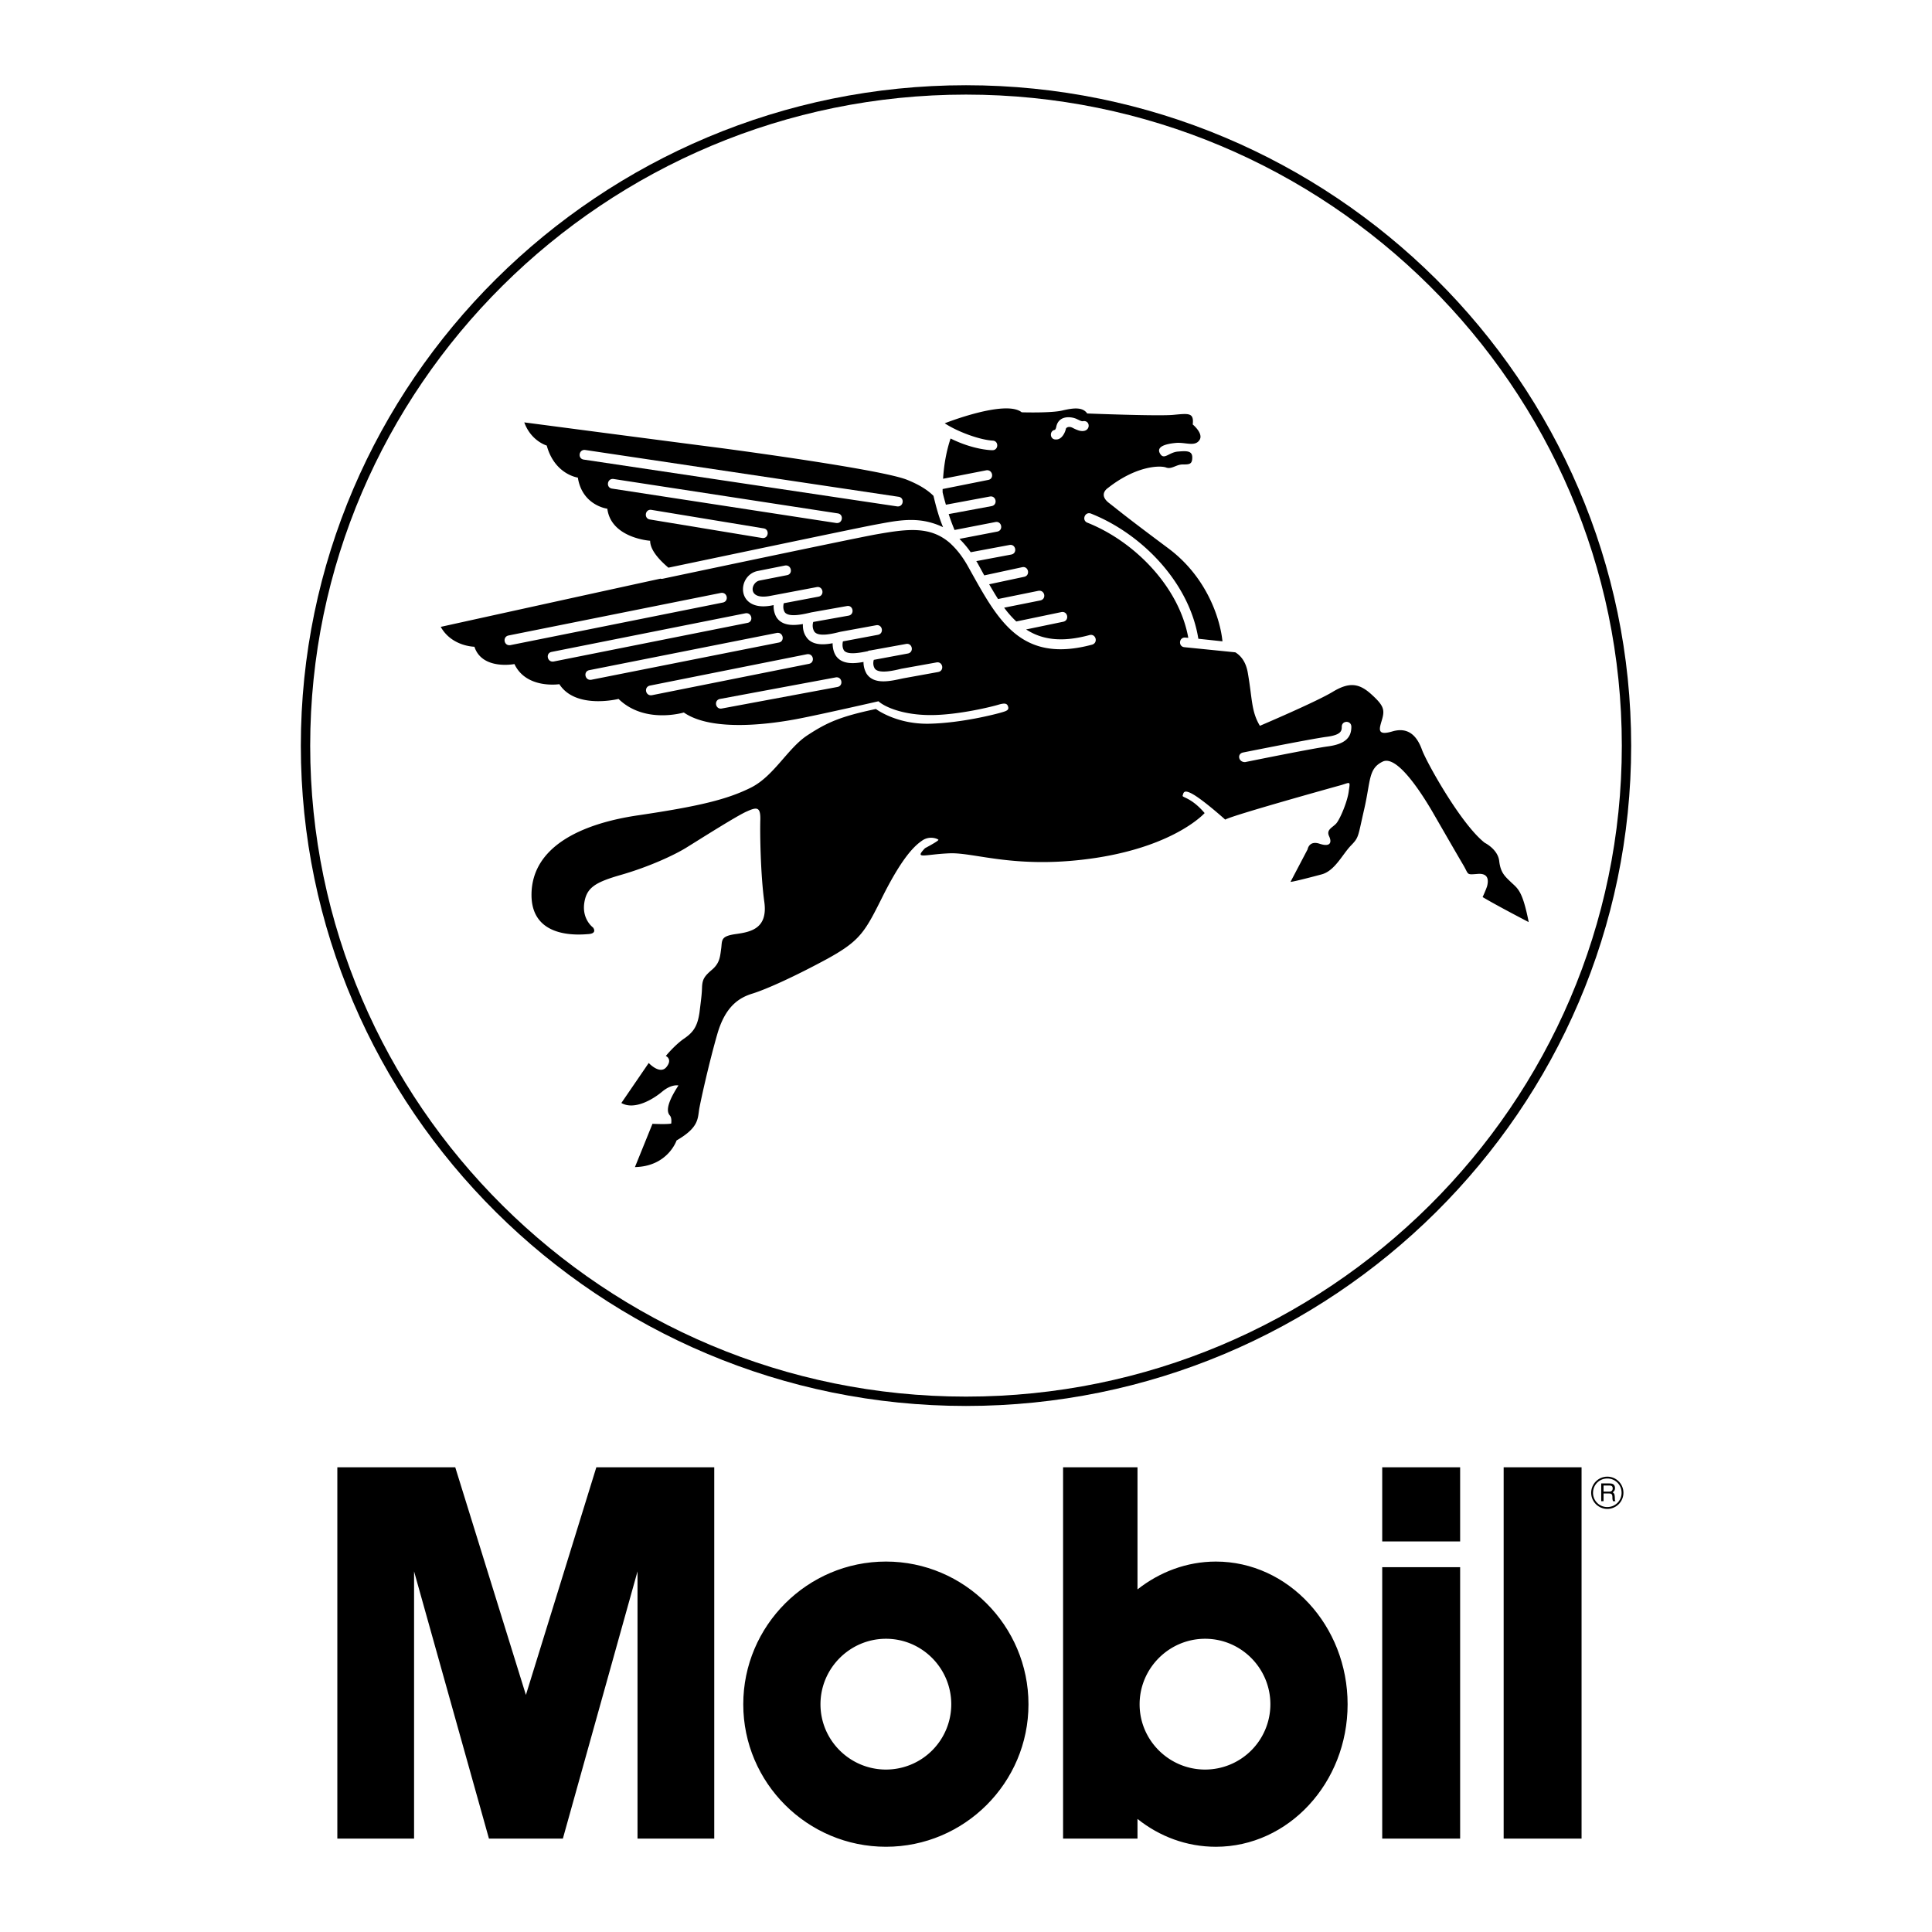
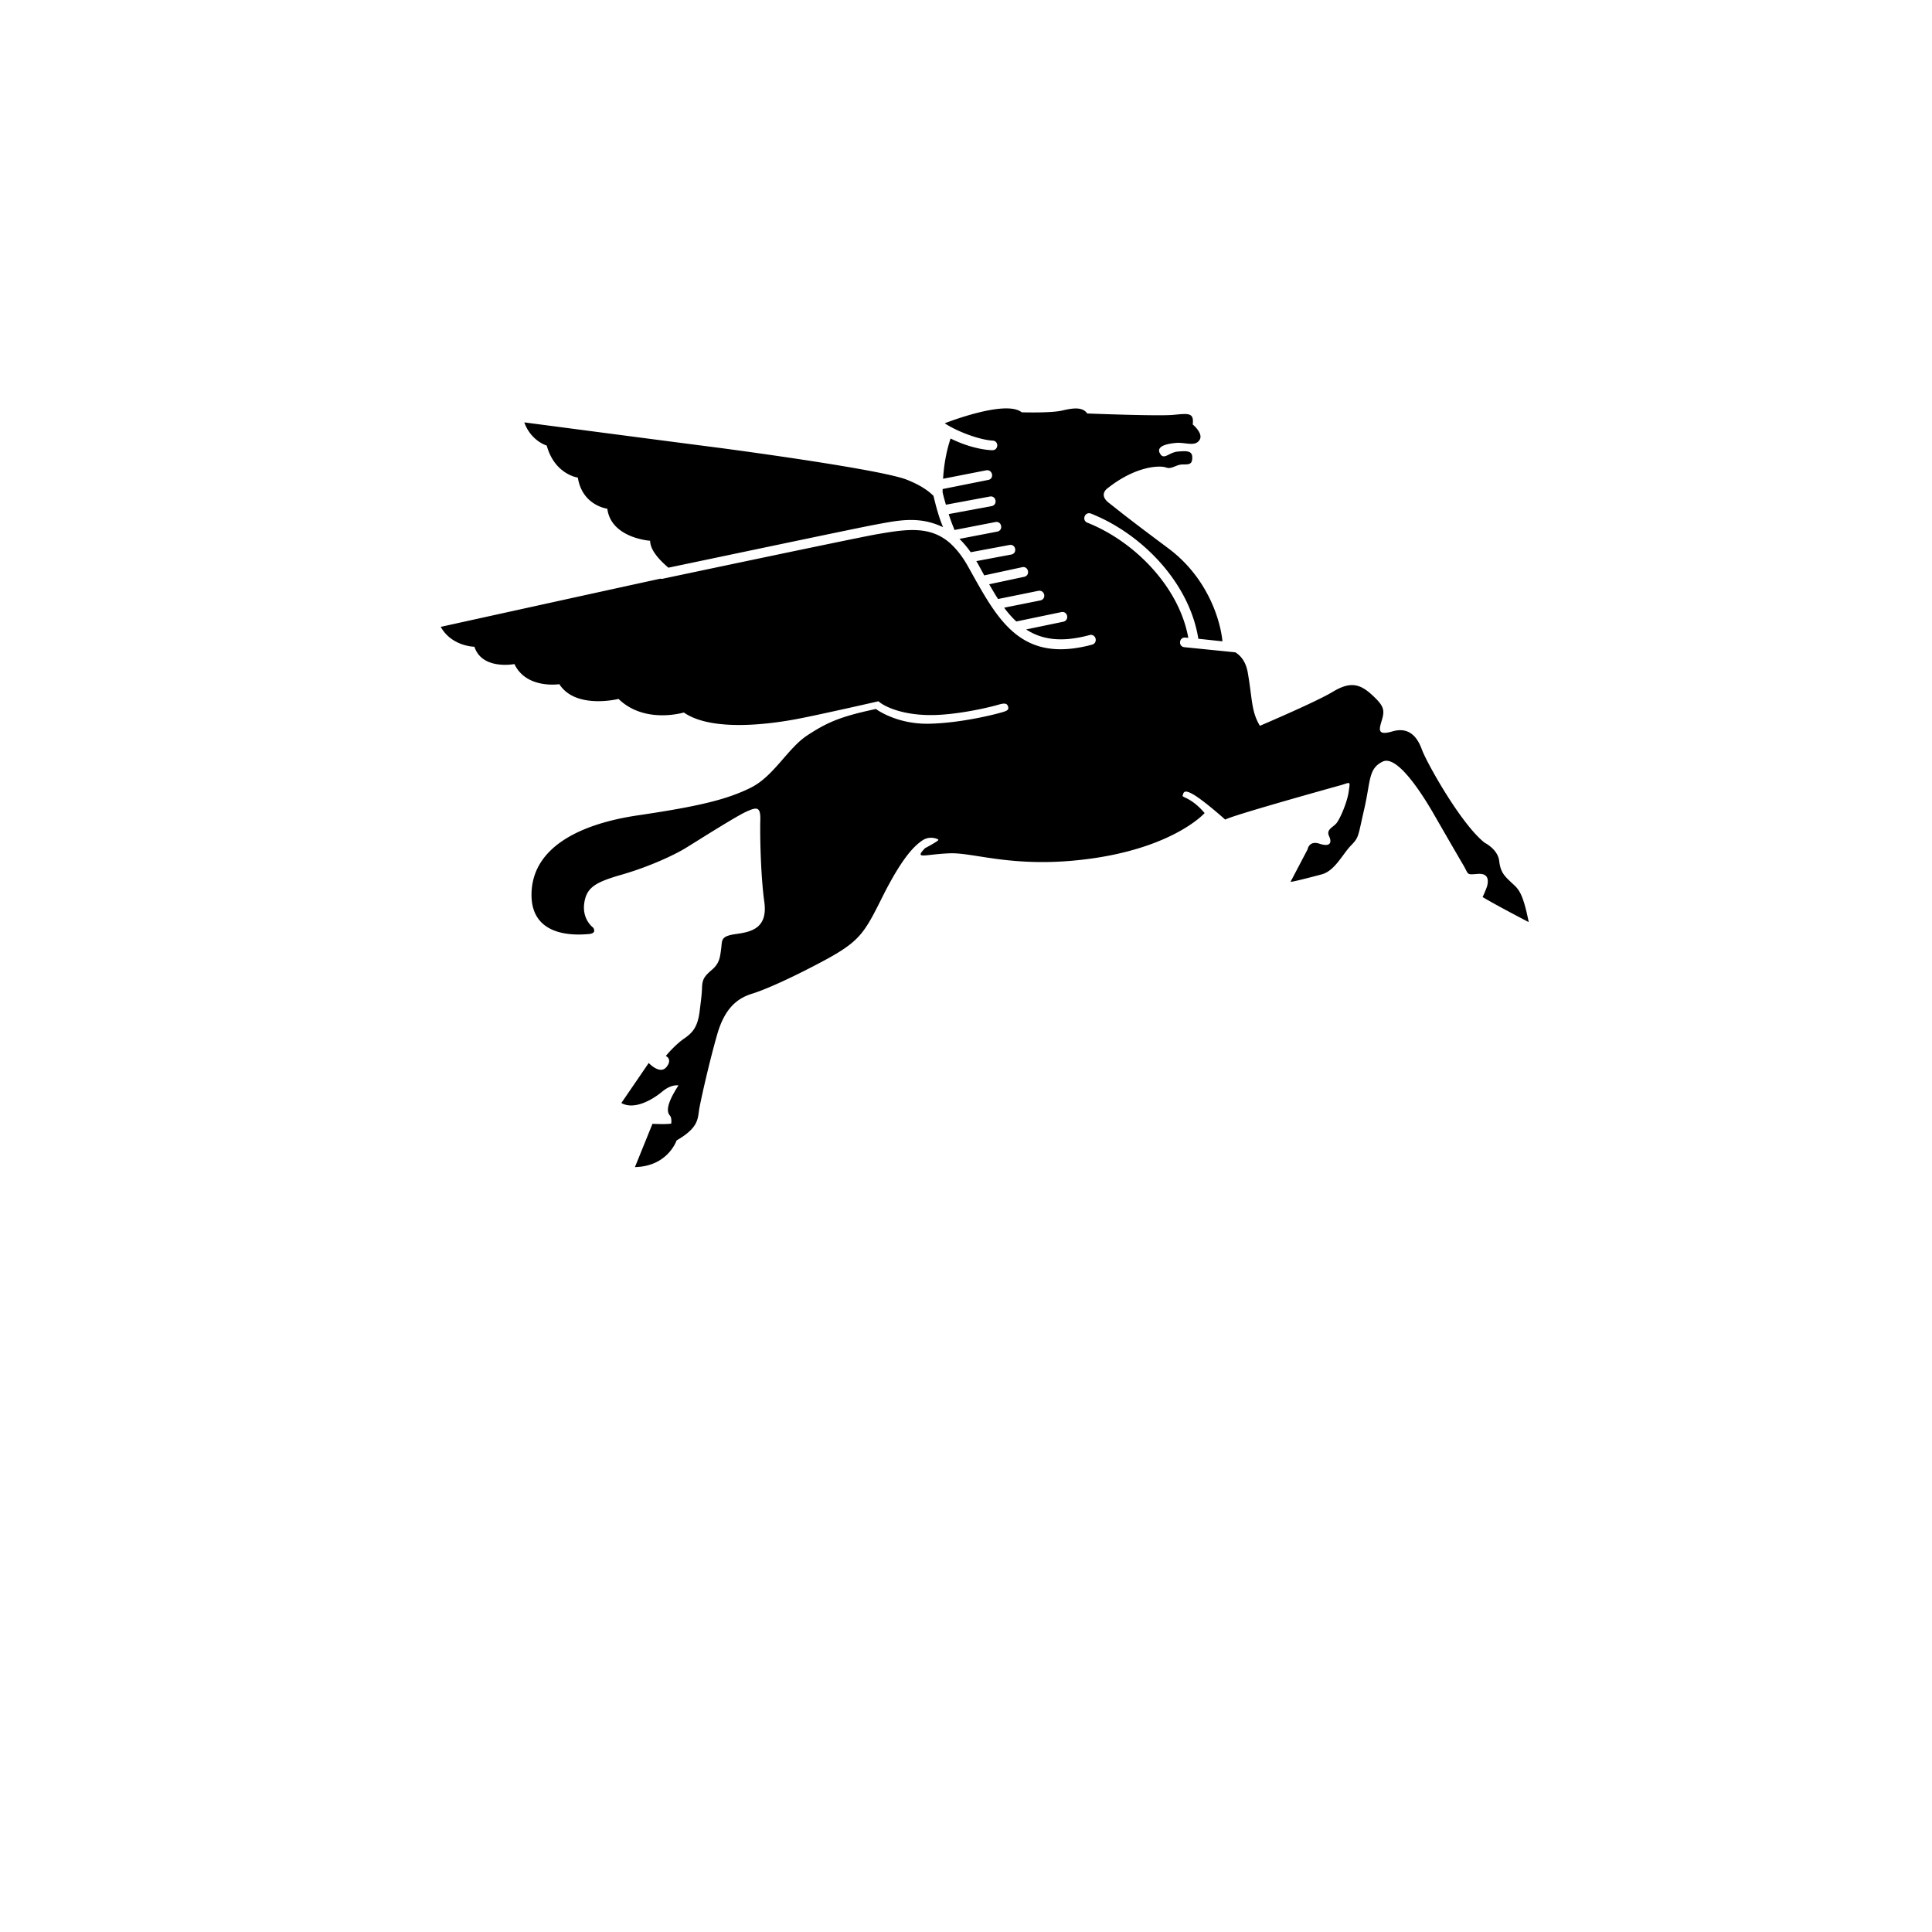
<svg xmlns="http://www.w3.org/2000/svg" width="2500" height="2500" viewBox="0 0 192.756 192.756">
  <g fill-rule="evenodd" clip-rule="evenodd">
-     <path fill="#fff" d="M0 0h192.756v192.756H0V0z" />
-     <path d="M96.378 8.504c36.556 0 66.364 29.599 66.364 65.896 0 36.275-29.809 65.873-66.364 65.873-36.555 0-66.364-29.598-66.364-65.873 0-36.297 29.809-65.896 66.364-65.896zM161.971 148.934c0-.887-.723-1.609-1.609-1.609-.889 0-1.611.723-1.611 1.609 0 .889.723 1.611 1.611 1.611.886 0 1.609-.723 1.609-1.611zM150.02 146.391h7.773v37.045h-7.773v-37.045zM145.678 156.357v27.079h-7.774v-27.079h7.774zM137.904 146.391h7.774v7.398h-7.774v-7.398zM106.064 146.391h7.424v12.184c2.193-1.727 4.902-2.777 7.82-2.777 7.236 0 13.143 6.396 13.143 14.24 0 7.842-5.906 14.215-13.143 14.215-2.918 0-5.627-1.027-7.82-2.777v1.961h-7.424v-37.046zM33.656 146.391H45.42l7.05 22.713 7.027-22.713h11.764v37.045h-7.656v-26.659l-7.447 26.659h-7.376l-7.47-26.659v26.659h-7.656v-37.045zM88.395 155.797c7.82 0 14.216 6.396 14.216 14.24 0 7.842-6.396 14.215-14.216 14.215-7.843 0-14.239-6.373-14.239-14.215 0-7.844 6.396-14.24 14.239-14.24z" />
-     <path d="M96.378 9.438c36.042 0 65.431 29.178 65.431 64.963 0 35.761-29.389 64.939-65.431 64.939s-65.43-29.178-65.43-64.939c0-35.785 29.388-64.963 65.43-64.963z" fill="#fff" />
    <path d="M66.686 56.637c-.794-.677-1.821-1.704-1.821-2.685 0 0-3.898-.257-4.272-3.198 0 0-2.498-.303-2.941-3.104 0 0-2.311-.303-3.104-3.198 0 0-1.564-.443-2.241-2.311 0 0 14.916 1.961 19.654 2.567 4.715.631 16.177 2.241 18.511 3.151 1.284.514 2.101 1.051 2.661 1.611.257 1.074.537 2.125.957 3.128a7.293 7.293 0 0 0-1.867-.607c-1.728-.304-3.338.07-5.019.374-2.427.467-17.04 3.549-20.518 4.272z" />
    <path d="M67.503 113.781s-.864 2.59-4.155 2.66l1.75-4.318s1.4.07 1.868-.023c0 0 .093-.561-.141-.816-.233-.281-.49-.91.864-2.988 0 0-.677-.164-1.611.607-.91.77-2.778 1.891-4.085 1.143l2.731-3.992s1.121 1.215 1.774.398c.63-.795-.07-1.098-.07-1.098s.84-1.027 1.75-1.682c.934-.629 1.401-1.189 1.611-2.66.187-1.494.233-1.844.257-2.592.047-.746.257-1.049 1.027-1.703.77-.678.77-1.331.887-2.125.093-.817-.047-1.19 1.447-1.4s3.222-.537 2.848-3.221c-.374-2.685-.443-6.91-.396-8.217.023-1.284-.374-1.237-1.354-.793-.98.42-4.832 2.871-6.045 3.618-1.214.747-3.688 1.891-6.42 2.684-2.708.771-3.548 1.307-3.758 2.918-.187 1.587.887 2.358.887 2.358s.467.583-.443.653c-.91.07-5.789.537-5.696-4.039.094-4.575 4.739-6.956 10.714-7.82 5.976-.887 8.777-1.564 11.135-2.731 2.334-1.144 3.711-3.968 5.695-5.252 1.961-1.284 3.292-1.868 6.816-2.614 0 0 2.031 1.541 5.322 1.47 3.268-.07 6.722-.98 7.189-1.12.49-.14.795-.234.678-.584-.094-.327-.326-.373-.91-.21-.584.187-4.039 1.051-6.816 1.051-2.825 0-4.622-.841-5.206-1.377 0 0-5.719 1.307-8.03 1.75-2.311.444-8.473 1.4-11.391-.63 0 0-3.898 1.19-6.513-1.354 0 0-4.272 1.074-5.906-1.471 0 0-3.291.513-4.481-2.007 0 0-3.222.63-3.992-1.728 0 0-2.264-.023-3.361-1.984 0 0 14.939-3.291 21.919-4.808a.487.487 0 0 0 .257 0s18.441-3.899 21.219-4.412c3.082-.537 5.462-.911 7.493.934l.093.093c.583.561 1.144 1.284 1.681 2.265 2.871 5.135 5.111 9.641 12.324 7.703.631-.187.375-1.121-.256-.957-2.824.77-4.785.443-6.326-.561l3.711-.77c.631-.14.443-1.097-.209-.958l-4.482.934a9.867 9.867 0 0 1-1.213-1.377l3.617-.724c.631-.14.443-1.073-.209-.957l-4.016.817c-.303-.467-.584-.957-.887-1.471l3.502-.747c.629-.14.42-1.097-.211-.957l-3.781.817-.701-1.284-.094-.14 3.479-.654c.654-.116.467-1.073-.162-.957l-3.875.724a9.427 9.427 0 0 0-1.121-1.331l3.758-.723c.654-.117.467-1.074-.164-.958l-4.084.794c-.21-.514-.42-1.051-.583-1.587l4.271-.793c.654-.117.467-1.074-.162-.958l-4.389.817c-.117-.42-.233-.817-.327-1.237v-.327l4.552-.91c.631-.116.443-1.073-.211-.957l-4.294.841c.07-1.191.28-2.615.747-4.016 2.311 1.144 4.084 1.167 4.155 1.167.654.023.678-.957.023-.957-1.33-.093-3.478-.887-4.762-1.728 0 0 6.068-2.404 7.68-1.097 0 0 2.988.094 4.086-.187 1.096-.257 2.006-.35 2.449.304 0 0 7.027.28 8.568.14 1.539-.14 2.1-.257 1.961.957 0 0 1.143.934.652 1.587-.467.653-1.4.164-2.357.257s-1.961.35-1.564 1.05.865-.093 1.752-.187c.863-.07 1.471-.117 1.471.583s-.305.7-.957.7c-.654 0-1.098.514-1.658.303-.561-.21-2.941-.21-5.812 2.055 0 0-.957.606.07 1.447 1.051.817 1.541 1.261 5.953 4.552 3.898 2.894 5.205 7.12 5.416 9.29l-2.406-.257c-.887-5.579-5.602-10.457-10.713-12.488-.607-.233-.957.677-.352.91 4.693 1.868 9.15 6.396 10.062 11.485l-.281-.023c-.654-.07-.746.887-.117.957l5.09.513c.537.327 1.074.934 1.26 2.125.443 2.567.326 3.758 1.191 5.206 0 0 5.602-2.381 7.26-3.385 1.656-1.003 2.637-.863 3.852.234 1.213 1.097 1.354 1.517 1.096 2.451-.256.911-.652 1.751 1.004 1.261 1.658-.49 2.498.537 2.965 1.844.49 1.307 3.898 7.423 6.256 9.267 0 0 1.33.653 1.447 1.844.141 1.167.584 1.518 1.238 2.147.652.607 1.096.864 1.703 3.922 0 0-3.197-1.657-4.598-2.498 0 0 .303-.654.443-1.074.115-.444.256-1.331-.934-1.237-1.168.093-.865.093-1.426-.864-.582-.98-2.193-3.782-3.15-5.439-.98-1.657-3.455-5.603-4.902-4.902-1.447.7-1.189 1.891-1.844 4.739-.654 2.848-.514 2.801-1.354 3.665-.84.887-1.588 2.498-2.895 2.848-1.307.35-2.871.747-3.105.747l1.705-3.245s.139-.91 1.189-.561c1.051.351 1.262-.093.957-.747-.303-.654.305-.84.701-1.261.396-.443 1.145-2.241 1.26-3.245.141-1.003.188-.887-.723-.606-.934.257-10.994 3.058-11.602 3.454 0 0-1.844-1.657-3.012-2.404-1.189-.747-1.143-.233-1.236 0-.094.21.84.164 2.193 1.751 0 0-2.848 3.222-10.76 4.458-7.914 1.214-12.115-.537-14.661-.444-2.521.094-3.595.654-2.474-.513 0 0 1.424-.747 1.331-.84-.07-.093-.887-.443-1.634.094-.747.513-1.914 1.61-3.805 5.322-1.868 3.735-2.265 4.599-5.603 6.443-3.314 1.796-6.069 3.035-7.47 3.478-1.4.42-2.754 1.307-3.548 4.061-.794 2.756-1.611 6.42-1.798 7.447-.161 1.007-.045 1.87-2.262 3.155z" />
-     <path d="M58.796 66.861l18.698-3.712c.653-.117.84.84.21.958l-18.697 3.711c-.654.117-.841-.84-.211-.957zM64.842 68.402l15.663-3.128c.654-.117.84.817.21.957l-15.663 3.128c-.654.117-.841-.817-.21-.957zM71.845 69.732l11.531-2.147c.63-.117.817.84.164.957l-11.531 2.147c-.631.117-.818-.84-.164-.957zM78.521 57.384l-2.731.536c-.887.164-1.284 1.961 1.004 1.541l4.692-.887c.63-.117.817.84.164.957l-3.455.654c-.07.304-.07.607.094.887.42.607 2.147.14 2.661.024l3.548-.63c.63-.117.794.84.163.957l-3.524.63c-.094.304-.07.654.093.934.397.654 2.125.163 2.615.046l3.571-.653c.63-.117.817.84.163.957l-3.479.653c-.046.21-.093.561.093.887.351.514 1.681.234 2.381.093.07-.046.14-.07.233-.07l3.595-.654c.63-.117.817.84.163.957l-3.384.63c-.07.21-.093.561.093.864.42.607 2.147.14 2.661.023l3.501-.63c.63-.117.817.84.163.957l-3.478.63c-1.121.233-2.894.724-3.665-.467a2.297 2.297 0 0 1-.304-1.167c-1.003.187-2.194.256-2.778-.654-.21-.35-.303-.771-.303-1.214-.98.187-2.124.21-2.661-.677-.233-.351-.327-.794-.304-1.237-.98.164-2.077.187-2.638-.677a2.175 2.175 0 0 1-.28-1.214l-.234.047c-3.571.653-3.454-3.058-1.33-3.455l2.685-.537c.655-.115.842.842.212.959zM124.016 75.078s6.746-1.354 8.334-1.564c1.471-.187 1.518-.607 1.518-1.003 0-.654.957-.654.957 0 0 1.074-.607 1.728-2.357 1.96-1.588.21-8.24 1.564-8.24 1.564-.656.023-.841-.817-.212-.957zM58.399 44.896l31.256 4.668c.63.094.49 1.051-.164.957l-31.256-4.668c-.629-.094-.489-1.051.164-.957zM61.224 47.79l22.362 3.431c.63.094.491 1.051-.163.958L61.06 48.747c-.63-.093-.49-1.05.164-.957zM65.005 50.872l11.181 1.844c.63.093.49 1.074-.164.957l-11.181-1.844c-.63-.094-.489-1.075.164-.957zM50.719 63.406l21.195-4.248c.654-.117.841.817.21.957L50.93 64.363c-.654.117-.817-.817-.211-.957zM55.038 65.041l19.328-3.852c.653-.117.84.84.21.957l-19.328 3.852c-.654.116-.84-.841-.21-.957zM105.248 42.888s.094-.07.141-.327c.256-1.19 1.588-1.003 2.102-.724.115.047.396.21.535.187.842-.164.842 1.26-.373.934a3.845 3.845 0 0 1-.607-.257c-.42-.233-.676-.023-.699.07-.094.444-.443 1.098-.98 1.074-.633.047-.703-.864-.119-.957zM120.234 163.5c3.594 0 6.512 2.941 6.512 6.537a6.515 6.515 0 0 1-6.512 6.512c-3.596 0-6.535-2.918-6.535-6.512 0-3.596 2.94-6.537 6.535-6.537zM88.395 163.5c3.595 0 6.513 2.941 6.513 6.537a6.515 6.515 0 0 1-6.513 6.512c-3.595 0-6.536-2.918-6.536-6.512 0-3.596 2.941-6.537 6.536-6.537zM161.785 148.934c0 .795-.631 1.424-1.424 1.424a1.413 1.413 0 0 1-1.424-1.424c0-.793.629-1.424 1.424-1.424.793 0 1.424.631 1.424 1.424z" fill="#fff" />
-     <path d="M159.754 149.775h.232v-.771h.584c.373 0 .281.328.305.561l.047.211h.256c-.094-.141-.047-.188-.07-.42-.023-.305-.047-.352-.209-.467.162-.117.232-.211.232-.443-.023-.398-.303-.445-.584-.445h-.793v1.774z" />
-     <path d="M160.57 148.211c.141 0 .352.023.328.326-.023.234-.188.281-.328.281h-.584v-.607h.584z" fill="#fff" />
+     <path d="M160.57 148.211c.141 0 .352.023.328.326-.023.234-.188.281-.328.281h-.584v-.607z" fill="#fff" />
  </g>
</svg>